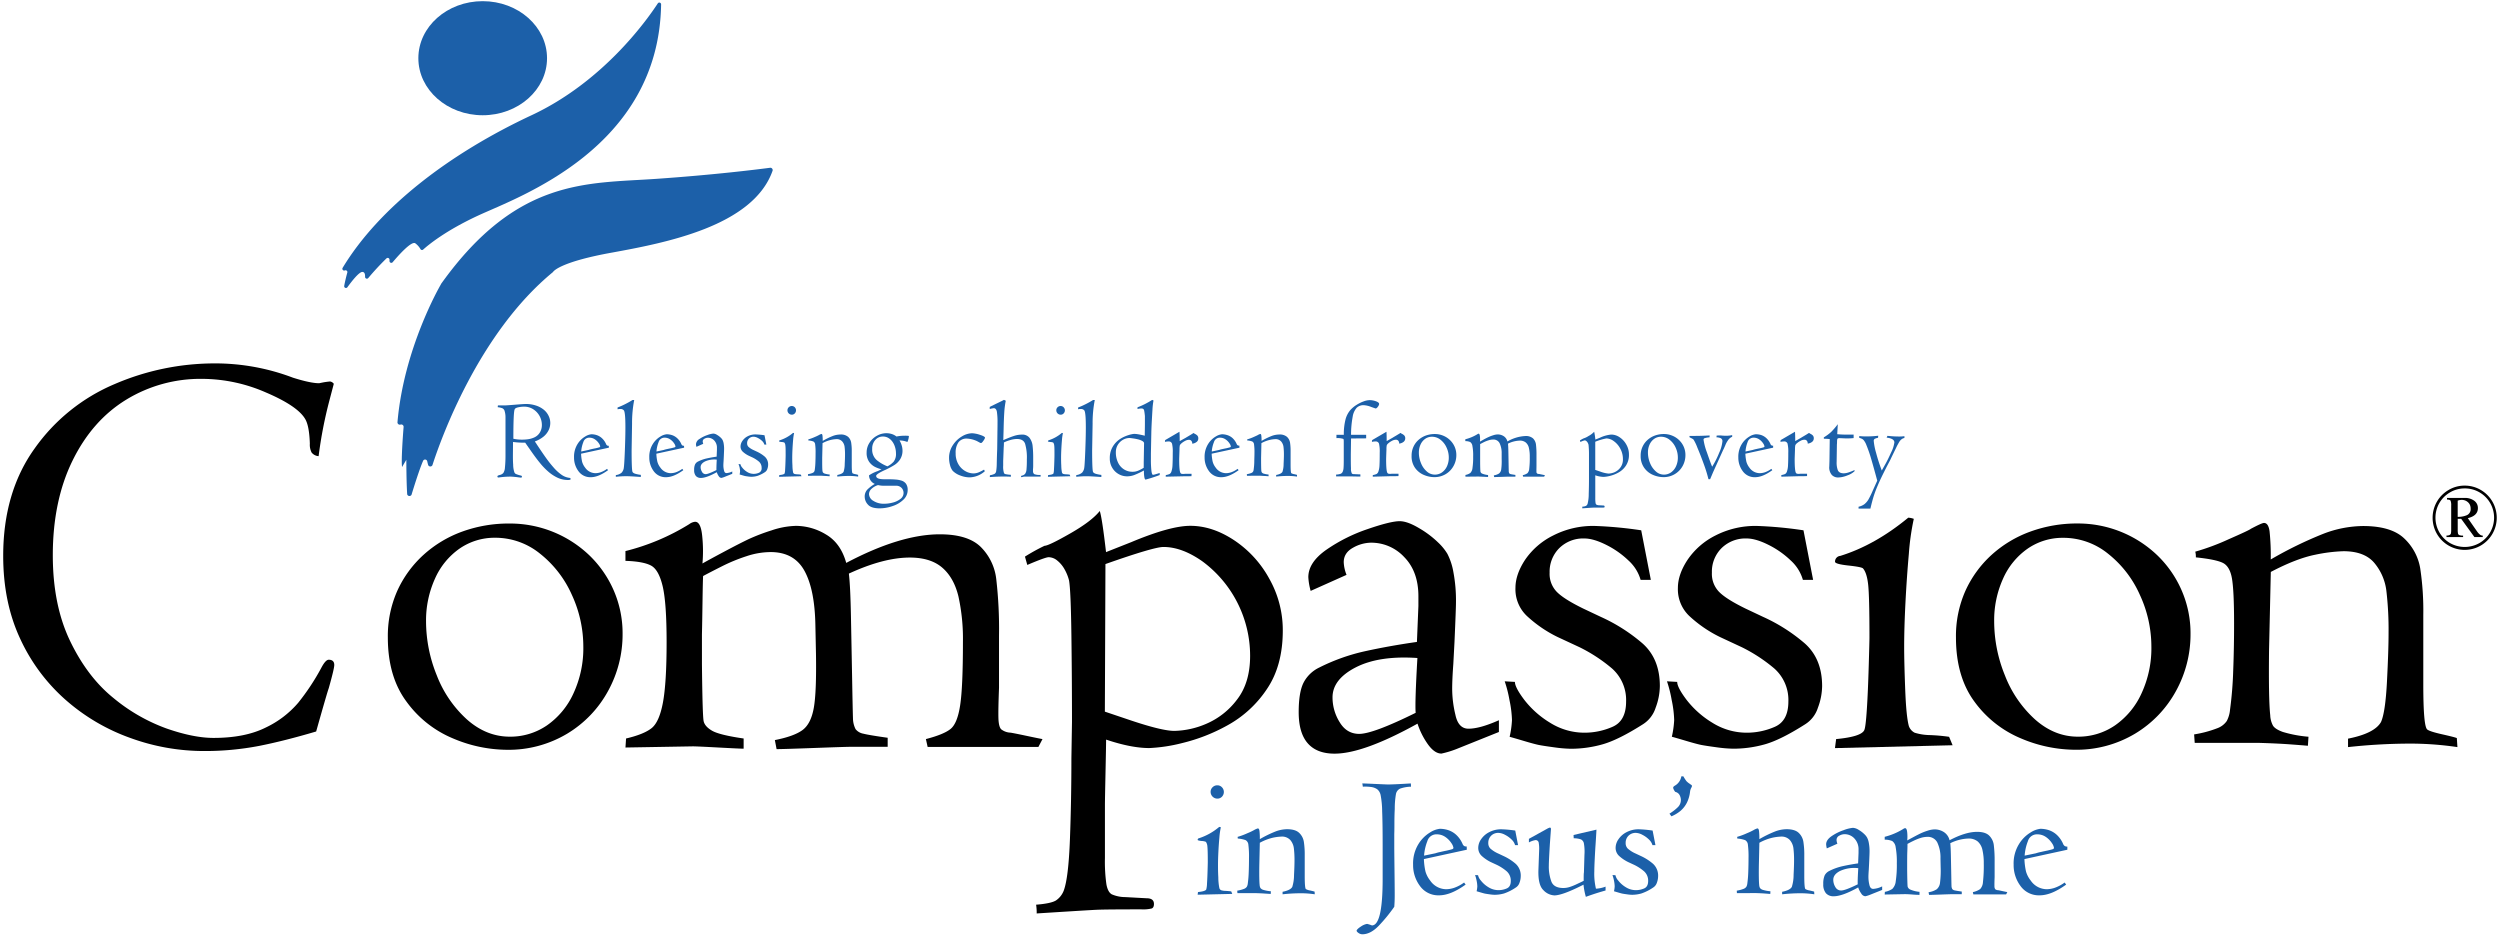
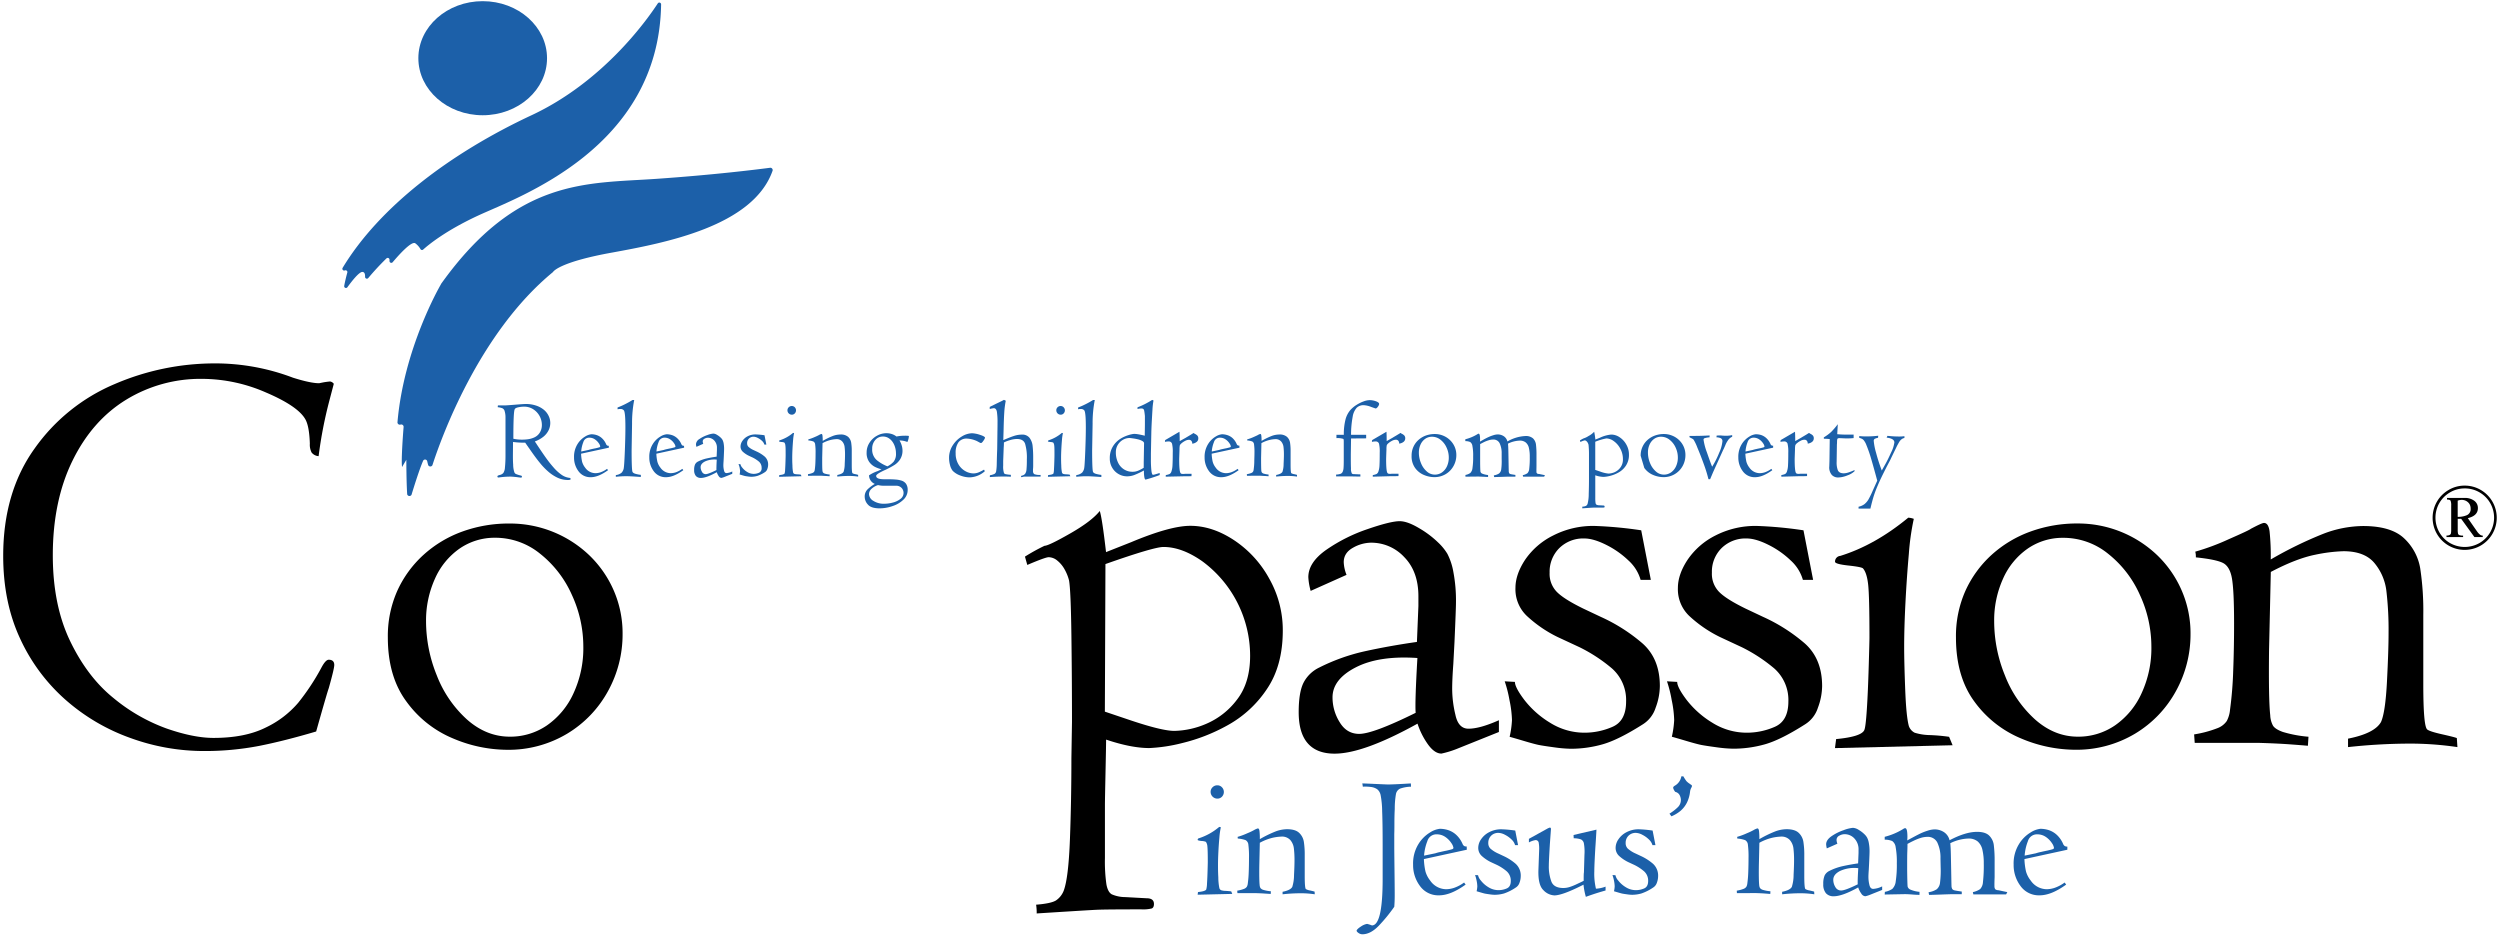
<svg xmlns="http://www.w3.org/2000/svg" id="Layer_3" data-name="Layer 3" width="1069" height="400" viewBox="0 0 1069 400">
  <title>Compassion Australia logo</title>
  <path d="M227.3,193.19l-2.73-3.9a35.5,35.5,0,0,1-5.2-.31l-.05,5.71c0,1.2,0,2.54.11,4a10.61,10.61,0,0,0,.48,3.16,1.36,1.36,0,0,0,.66.81,13,13,0,0,0,2.07.67c.35.08.53.2.53.38,0,.34-.11.52-.34.52s-.91-.08-2-.24c-1.36-.13-2.19-.19-2.5-.19a35.58,35.58,0,0,0-4.75.33,2.28,2.28,0,0,0-.4.05c-.32,0-.48-.14-.48-.43a.4.4,0,0,1,.18-.35,3.22,3.22,0,0,1,.8-.29,2.91,2.91,0,0,0,1.54-.86,4.77,4.77,0,0,0,.69-2.29,53.17,53.17,0,0,0,.24-5.45V184c0-2.56,0-4.45,0-5.65a9.22,9.22,0,0,0-.39-2.65,1.82,1.82,0,0,0-.95-1.13,7.55,7.55,0,0,0-2-.45l.1-.78c.84,0,1.9,0,3.2,0,.38,0,1.77-.1,4.15-.29s3.89-.3,4.52-.3a13.66,13.66,0,0,1,4.49.69,10.26,10.26,0,0,1,3.34,1.83,7.61,7.61,0,0,1,2,2.6,6.93,6.93,0,0,1,.69,3,7.13,7.13,0,0,1-.71,3.09,8.22,8.22,0,0,1-2.16,2.72,12.55,12.55,0,0,1-3.73,2.08l1.07,1.62c1.49,2.25,2.73,4.06,3.72,5.45a48.36,48.36,0,0,0,3.17,4A18.66,18.66,0,0,0,240.1,203a7.44,7.44,0,0,0,3.45,1.34c.3.05.45.2.45.47a.33.33,0,0,1-.21.32,3,3,0,0,1-1,.11,10.37,10.37,0,0,1-4.45-1,17.08,17.08,0,0,1-4.06-2.72,28.75,28.75,0,0,1-3.42-3.59Q229.34,196.09,227.3,193.19Zm-7.79-5.58a17,17,0,0,0,3.85.38,18.82,18.82,0,0,0,2.41-.17,9.9,9.9,0,0,0,2.61-.74,5.35,5.35,0,0,0,2.32-1.92,6.07,6.07,0,0,0,1-3.62,7.83,7.83,0,0,0-.84-3.38,8,8,0,0,0-2.6-3,7.11,7.11,0,0,0-4.28-1.27,11.86,11.86,0,0,0-2.36.27c-.88.19-1.39.47-1.54.87Q219.51,176.15,219.51,187.61Z" fill="#1c60a9" />
  <path d="M260.35,191.43,248.47,194a18.42,18.42,0,0,0,.44,3.45,7.22,7.22,0,0,0,1.28,2.49,5.41,5.41,0,0,0,4.41,2.39,7.12,7.12,0,0,0,2.28-.4,10.43,10.43,0,0,0,2.69-1.45l.43.57q-4.14,3-7.34,3a6.2,6.2,0,0,1-5.3-2.56,9.64,9.64,0,0,1-1.9-5.9,10.19,10.19,0,0,1,1.45-5.64,9.62,9.62,0,0,1,3.25-3.26,6.31,6.31,0,0,1,2.73-1,7.66,7.66,0,0,1,2.22.35,6.1,6.1,0,0,1,2.26,1.32,7.35,7.35,0,0,1,1.84,2.66,1.32,1.32,0,0,0,.41.47,1.36,1.36,0,0,0,.69.12Zm-11.83,1.64,3.11-.67a12.2,12.2,0,0,1,1.44-.38c.83-.19,1.39-.3,1.68-.35.82-.19,1.34-.33,1.56-.41s.34-.2.34-.38a3.11,3.11,0,0,0-.57-1.29,6,6,0,0,0-1.63-1.67,4.13,4.13,0,0,0-2.48-.77,2.6,2.6,0,0,0-2.53,1.88A13.62,13.62,0,0,0,248.52,193.07Z" fill="#1c60a9" />
  <path d="M263.33,203.88v-.74a4.49,4.49,0,0,0,2.52-1.07,3.88,3.88,0,0,0,.92-2.32q.12-.81.27-3.72t.26-6.65q.12-3.75.12-6.75,0-6.25-.65-7.14a1.84,1.84,0,0,0-1.63-.59,2.83,2.83,0,0,0-.45,0l-.31.05-.31.05v-.75a37.21,37.21,0,0,0,6.41-3.22h.71a51.5,51.5,0,0,0-.92,10.16l-.19,11.42q0,8,.35,9.09c.15.41.62.72,1.43.94a14.11,14.11,0,0,0,2.16.41v.9q-4.65-.33-6.27-.33A41.75,41.75,0,0,0,263.33,203.88Z" fill="#1c60a9" />
  <path d="M292.53,191.43,280.66,194a17.61,17.61,0,0,0,.44,3.45,7,7,0,0,0,1.27,2.49,5.43,5.43,0,0,0,4.42,2.39,7.21,7.21,0,0,0,2.28-.4,10.55,10.55,0,0,0,2.68-1.45l.43.57c-2.76,2-5.2,3-7.34,3a6.22,6.22,0,0,1-5.3-2.56,9.64,9.64,0,0,1-1.9-5.9,10.19,10.19,0,0,1,1.45-5.64,9.62,9.62,0,0,1,3.25-3.26,6.35,6.35,0,0,1,2.73-1,7.77,7.77,0,0,1,2.23.35,6.06,6.06,0,0,1,2.25,1.32,7.35,7.35,0,0,1,1.84,2.66,1.42,1.42,0,0,0,.41.47,1.36,1.36,0,0,0,.69.12Zm-11.83,1.64,3.12-.67a11.17,11.17,0,0,1,1.43-.38c.83-.19,1.39-.3,1.68-.35.82-.19,1.34-.33,1.57-.41s.33-.2.33-.38a3.11,3.11,0,0,0-.57-1.29,5.84,5.84,0,0,0-1.63-1.67,4.11,4.11,0,0,0-2.48-.77,2.6,2.6,0,0,0-2.53,1.88A13.62,13.62,0,0,0,280.7,193.07Z" fill="#1c60a9" />
  <path d="M300.71,189.77l-2.92,1.3a5.5,5.5,0,0,1-.19-1.11,2.85,2.85,0,0,1,1.49-2.25,13.45,13.45,0,0,1,3.35-1.67,9.54,9.54,0,0,1,2.6-.64,3.27,3.27,0,0,1,1.59.57,8,8,0,0,1,1.52,1.14,4.25,4.25,0,0,1,.77.94,5,5,0,0,1,.49,1.46,12.63,12.63,0,0,1,.21,2.54q0,.45-.12,3.18l-.09,1.78c-.06.86-.1,1.54-.1,2.05a9,9,0,0,0,.27,2.09c.15.76.51,1.14,1.06,1.14a6.54,6.54,0,0,0,2.48-.69v1l-3.5,1.4a7.9,7.9,0,0,1-1.18.36,1.45,1.45,0,0,1-1.09-.72,6.36,6.36,0,0,1-.86-1.73q-4.39,2.44-6.75,2.45a2.73,2.73,0,0,1-2.18-.84,3.73,3.73,0,0,1-.74-2.53,5.62,5.62,0,0,1,.39-2.4,2.78,2.78,0,0,1,1.27-1.24,15.88,15.88,0,0,1,3.78-1.34c1.33-.29,2.72-.54,4.18-.75l.12-2.92v-.78a4.4,4.4,0,0,0-1.15-3.2,3.69,3.69,0,0,0-2.7-1.18,3,3,0,0,0-1.48.42,1.3,1.3,0,0,0-.75,1.18A3.36,3.36,0,0,0,300.71,189.77ZM306.34,201c0-.52,0-2,.15-4.46a9.56,9.56,0,0,0-5,.76c-1.26.65-1.9,1.46-1.9,2.45a3.84,3.84,0,0,0,.58,2,1.78,1.78,0,0,0,1.6,1Q302.89,202.71,306.34,201Z" fill="#1c60a9" />
  <path d="M315.78,198.44l.84.05a3.07,3.07,0,0,0,.77,1.47,7.55,7.55,0,0,0,2.08,1.84,5.23,5.23,0,0,0,2.85.82,5.6,5.6,0,0,0,2.23-.48,2,2,0,0,0,1.12-2.06,3.45,3.45,0,0,0-1.15-2.69,13.23,13.23,0,0,0-2.64-1.73l-1.79-.83a10.45,10.45,0,0,1-2.5-1.71,3,3,0,0,1-.93-2.28,4.19,4.19,0,0,1,.79-2.3,5.9,5.9,0,0,1,2.27-2,7.16,7.16,0,0,1,3.37-.78,34.49,34.49,0,0,1,3.81.35l.79,4h-.84a3.43,3.43,0,0,0-1-1.58,7.3,7.3,0,0,0-1.82-1.27,4.06,4.06,0,0,0-1.77-.52,2.78,2.78,0,0,0-2,.78,2.71,2.71,0,0,0-.79,2,2.05,2.05,0,0,0,.58,1.55,8,8,0,0,0,2.17,1.38l1.45.68a14.63,14.63,0,0,1,3.38,2.16,4.45,4.45,0,0,1,1.4,3.47,5.16,5.16,0,0,1-.34,1.77,2.45,2.45,0,0,1-1,1.34,13.55,13.55,0,0,1-3.26,1.63,9.7,9.7,0,0,1-2.62.37,10.73,10.73,0,0,1-1.35-.12c-.59-.08-1-.14-1.24-.19s-.65-.16-1.24-.34l-1.14-.33a8.66,8.66,0,0,0,.19-1.35,9.43,9.43,0,0,0-.2-1.63A10,10,0,0,0,315.78,198.44Z" fill="#1c60a9" />
  <path d="M333.13,203.88l.1-.74c1.34-.12,2.11-.36,2.28-.71a6.84,6.84,0,0,0,.21-1.7c.07-1,.12-2.17.16-3.54s.06-2.14.06-2.31c0-2.25,0-3.69-.11-4.33a2.4,2.4,0,0,0-.42-1.3,3.11,3.11,0,0,0-1.18-.24c-.73-.08-1.1-.18-1.1-.31a.48.48,0,0,1,.43-.48,16.28,16.28,0,0,0,5.54-3.11,1.37,1.37,0,0,1,.45.1,20,20,0,0,0-.41,2.85c-.11,1.25-.2,2.56-.27,3.94s-.11,2.6-.11,3.66c0,.79,0,1.93.09,3.41a15.76,15.76,0,0,0,.29,3,1,1,0,0,0,.48.55,4.58,4.58,0,0,0,1.14.19,15.48,15.48,0,0,1,1.66.14l.29.69Zm3.59-28.41a1.73,1.73,0,0,1,.55-1.33,1.81,1.81,0,0,1,1.3-.53,1.74,1.74,0,0,1,1.29.55,1.91,1.91,0,0,1,0,2.61,1.68,1.68,0,0,1-1.3.55,1.88,1.88,0,0,1-1.85-1.85Z" fill="#1c60a9" />
  <path d="M345.49,203.45l0-.69a8.81,8.81,0,0,0,1.87-.5,1.61,1.61,0,0,0,.79-.59,2.61,2.61,0,0,0,.26-.9,30.64,30.64,0,0,0,.26-3.2c.05-1.27.07-2.55.07-3.84a24.42,24.42,0,0,0-.18-3.69,1.57,1.57,0,0,0-.76-1.26,7.67,7.67,0,0,0-2.17-.44,1.67,1.67,0,0,0,0-.46,17.94,17.94,0,0,0,2.73-1,18.31,18.31,0,0,0,1.8-.84,4.51,4.51,0,0,1,1.08-.48c.23,0,.39.23.45.69a19.38,19.38,0,0,1,.1,2.28,31.36,31.36,0,0,1,4.29-2.1,9.15,9.15,0,0,1,3.22-.63,4.72,4.72,0,0,1,3.36,1,4.36,4.36,0,0,1,1.3,2.44,22.64,22.64,0,0,1,.25,3.79v5.66c0,2.23.1,3.45.31,3.65a3.22,3.22,0,0,0,1.21.41,11.37,11.37,0,0,1,1.21.31l0,.73a26.55,26.55,0,0,0-4.13-.28,47.68,47.68,0,0,0-4.78.28v-.69c1.44-.28,2.34-.73,2.68-1.35a11,11,0,0,0,.49-3.31c.09-1.69.13-3,.13-3.93a26.81,26.81,0,0,0-.18-3.44,4.25,4.25,0,0,0-1-2.29,3.12,3.12,0,0,0-2.51-1,12.58,12.58,0,0,0-2.3.31,14.06,14.06,0,0,0-3.62,1.4l-.15,6.32c0,2.69,0,4.47.1,5.34a2,2,0,0,0,.22.86,1.57,1.57,0,0,0,.8.51,10.1,10.1,0,0,0,2.09.39l-.05.74-1.5-.12c-.65,0-1.48-.09-2.5-.12Z" fill="#1c60a9" />
  <path d="M376.93,200.67a13.59,13.59,0,0,1-2.74-1,6.89,6.89,0,0,1-2.51-2.15,6.52,6.52,0,0,1-1.11-4,7.57,7.57,0,0,1,1.22-4.19,8.68,8.68,0,0,1,3.18-3,8.22,8.22,0,0,1,4-1.09,7.83,7.83,0,0,1,2.36.35,6.42,6.42,0,0,1,2,1.06,18.21,18.21,0,0,1,3.61-.34,9.14,9.14,0,0,1,1.71.1A7.31,7.31,0,0,1,388,189a8.91,8.91,0,0,0-3.4-.66,6.55,6.55,0,0,1,.62,1.15,9.83,9.83,0,0,1,.5,1.56,7.59,7.59,0,0,1,.19,1.61,6.75,6.75,0,0,1-1,3.71,7.87,7.87,0,0,1-2.41,2.43,37,37,0,0,1-3.67,2c-2.79,1.23-4.18,2.13-4.18,2.68,0,1,1.16,1.45,3.49,1.45,1.93,0,3.44,0,4.51.1a11.28,11.28,0,0,1,2.86.49,3.73,3.73,0,0,1,1.92,1.37,4.51,4.51,0,0,1,.69,2.67,5.56,5.56,0,0,1-1.8,4.08,11.88,11.88,0,0,1-4.58,2.73,17.12,17.12,0,0,1-5.59,1q-3.61,0-5-1.58a5,5,0,0,1-1.4-3.34,4.3,4.3,0,0,1,1.22-3.2,16,16,0,0,1,3.1-2.33,4,4,0,0,1-2.47-3.66,15.43,15.43,0,0,1,3.73-1.83Zm-1.49,6.75a7.16,7.16,0,0,0-2.67,1.5,3.17,3.17,0,0,0-1.18,2.41,3.5,3.5,0,0,0,1.83,2.82,8.22,8.22,0,0,0,4.72,1.25,14.4,14.4,0,0,0,3.57-.49,8.72,8.72,0,0,0,3.29-1.55,3.15,3.15,0,0,0,.63-4.61,3.12,3.12,0,0,0-2.28-1.05c-.23,0-1,0-2.42,0l-2.48,0A11.14,11.14,0,0,1,375.44,207.42Zm4-8a9.4,9.4,0,0,0,2.68-2,5.37,5.37,0,0,0,1-3.57,9,9,0,0,0-.41-2.69,7.74,7.74,0,0,0-1.11-2.29,5.71,5.71,0,0,0-1.75-1.61,4.52,4.52,0,0,0-2.31-.6,4.2,4.2,0,0,0-3.27,1.48,5.47,5.47,0,0,0-1.32,3.77,5.93,5.93,0,0,0,1.93,4.82A16.72,16.72,0,0,0,379.47,199.41Z" fill="#1c60a9" />
  <path d="M420.78,200.81l.33.69a10.12,10.12,0,0,1-6.51,2.62,11,11,0,0,1-4-.8,8.59,8.59,0,0,1-3.22-2,6.4,6.4,0,0,1-1.15-2.46,11.89,11.89,0,0,1-.41-3.06,9.68,9.68,0,0,1,1.59-5.4,11.74,11.74,0,0,1,3.9-3.79,8.71,8.71,0,0,1,4.34-1.35,12.12,12.12,0,0,1,3.37.67c1.44.46,2.17.88,2.17,1.27a4.05,4.05,0,0,1-.67,1.24c-.44.67-.8,1-1.07,1a1.31,1.31,0,0,1-.53-.19l-1.18-.64a11.65,11.65,0,0,0-4.28-1.07,4.27,4.27,0,0,0-3.61,1.57,7.65,7.65,0,0,0-1.21,4.7,8.84,8.84,0,0,0,1.26,4.85,7.88,7.88,0,0,0,3,2.87,7.24,7.24,0,0,0,3.24.9,6,6,0,0,0,2.3-.43A18,18,0,0,0,420.78,200.81Z" fill="#1c60a9" />
  <path d="M423.21,174.9V174q.53-.25.69-.36l4.61-2.24.78-.43.78.38a36.69,36.69,0,0,0-.64,4.93c-.12,1.86-.22,4.23-.28,7.09l-.14,4.83c1.86-.81,3.38-1.41,4.54-1.79a10.88,10.88,0,0,1,3.37-.57,3.89,3.89,0,0,1,3.32,1.39,7,7,0,0,1,1.3,3.4,46.13,46.13,0,0,1,.25,5.29c0,.42,0,.82,0,1.18s0,.88,0,1.54,0,1.26-.06,1.8,0,.86,0,.94a1.52,1.52,0,0,0,.5,1.35,6.24,6.24,0,0,0,2.73.34l0,.73h-1.54l-2.93,0-2.64,0c-.05,0-.39.08-1,.24q-.24,0-.24-.33c0-.16.13-.27.38-.34a2.29,2.29,0,0,0,1.34-.76,3.7,3.7,0,0,0,.6-1.85,42.61,42.61,0,0,0,.15-4.3,21.07,21.07,0,0,0-.76-6.75c-.51-1.34-1.66-2-3.47-2a10.55,10.55,0,0,0-3.09.53,15.35,15.35,0,0,0-2.49.95c0,.44,0,1.19-.09,2.23l-.22,5.73c0,.36,0,.69,0,1s0,.64,0,1a8.87,8.87,0,0,0,.31,3,.82.82,0,0,0,.57.56,14.5,14.5,0,0,0,2.4.32v.83c-.52-.06-1.63-.09-3.32-.09s-3.65.08-5.68.23l.05-.78a7.21,7.21,0,0,0,2-.61,1.6,1.6,0,0,0,.67-1.12,21,21,0,0,0,.25-3.11q.08-3.73.19-6.39l.09-6.65c0-.68.05-2.19.05-4.53a30,30,0,0,0-.27-4.74c-.18-1-.63-1.53-1.34-1.53A11.72,11.72,0,0,0,423.21,174.9Z" fill="#1c60a9" />
  <path d="M448.09,203.88l.09-.74c1.35-.12,2.11-.36,2.29-.71a7.43,7.43,0,0,0,.21-1.7q.09-1.48.15-3.54t.06-2.31c0-2.25,0-3.69-.1-4.33a2.48,2.48,0,0,0-.42-1.3,3.13,3.13,0,0,0-1.19-.24c-.73-.08-1.09-.18-1.09-.31s.14-.41.43-.48a16.24,16.24,0,0,0,5.53-3.11,1.37,1.37,0,0,1,.45.1,20.31,20.31,0,0,0-.4,2.85c-.11,1.25-.2,2.56-.27,3.94s-.11,2.6-.11,3.66c0,.79,0,1.93.08,3.41a16.38,16.38,0,0,0,.3,3,1,1,0,0,0,.47.55,4.69,4.69,0,0,0,1.15.19,15.7,15.7,0,0,1,1.66.14l.28.69Zm3.59-28.41a1.76,1.76,0,0,1,.54-1.33,1.84,1.84,0,0,1,1.31-.53,1.72,1.72,0,0,1,1.28.55,1.82,1.82,0,0,1,.53,1.31,1.85,1.85,0,0,1-.52,1.3,1.67,1.67,0,0,1-1.29.55,1.86,1.86,0,0,1-1.85-1.85Z" fill="#1c60a9" />
  <path d="M460.21,203.88v-.74a4.49,4.49,0,0,0,2.52-1.07,4,4,0,0,0,.93-2.32c.08-.54.16-1.78.26-3.72s.18-4.15.26-6.65.12-4.75.12-6.75q0-6.25-.65-7.14a1.83,1.83,0,0,0-1.62-.59,2.9,2.9,0,0,0-.46,0l-.31.05L461,175v-.75a37.21,37.21,0,0,0,6.41-3.22h.72a51.28,51.28,0,0,0-.93,10.16L467,192.63q0,8,.36,9.09c.14.41.61.72,1.42.94a14.11,14.11,0,0,0,2.16.41v.9q-4.65-.33-6.27-.33A41.9,41.9,0,0,0,460.21,203.88Z" fill="#1c60a9" />
  <path d="M489.56,181.18v-3.32q-.17-1.59-.3-2.19a1.28,1.28,0,0,0-.4-.81,1.51,1.51,0,0,0-.87-.2,6.67,6.67,0,0,0-1.59.24l0-.73a33.27,33.27,0,0,0,6.27-3.17l.57.24a30.49,30.49,0,0,0-.45,4q-.18,2.82-.38,6.77l-.09,2.35-.19,9.57v2.31a42.4,42.4,0,0,0,.22,5.09c.15,1.13.37,1.7.66,1.7a5.35,5.35,0,0,0,1.1-.24q.84-.24,1.77-.54v.87a59,59,0,0,1-6,1.95c-.24,0-.42-.32-.55-1a15.81,15.81,0,0,1-.19-2.89,36.18,36.18,0,0,1-4.09,1.93,9,9,0,0,1-3.2.57,7.19,7.19,0,0,1-3.45-.92,7.35,7.35,0,0,1-2.76-2.67,7.5,7.5,0,0,1-1.09-4.06,9.38,9.38,0,0,1,1.42-5.29,10.09,10.09,0,0,1,3.25-3.2,14.92,14.92,0,0,1,3.52-1.55,10.85,10.85,0,0,1,2.17-.46,11.52,11.52,0,0,1,1.88.19c.76.13,1.66.32,2.71.59C489.51,184.57,489.56,182.85,489.56,181.18Zm-.5,16.47.14-8.12c0-.36-.27-.69-.82-1a7.54,7.54,0,0,0-1.8-.67,21.84,21.84,0,0,0-2.18-.41c-.79-.11-1.25-.16-1.37-.16a5.64,5.64,0,0,0-2.89.79,6.1,6.1,0,0,0-2.19,2.18,5.93,5.93,0,0,0-.81,3.06,9.87,9.87,0,0,0,.95,4.51,6.88,6.88,0,0,0,2.57,2.9,6.69,6.69,0,0,0,3.58,1,6.13,6.13,0,0,0,2.5-.49,16.79,16.79,0,0,0,2.32-1.22,7.54,7.54,0,0,1,0-.93C489.06,198.6,489.06,198.11,489.06,197.65Z" fill="#1c60a9" />
  <path d="M498.45,203.83l.05-.69a6.91,6.91,0,0,0,1.64-.47,2,2,0,0,0,.78-1.12,9.47,9.47,0,0,0,.44-2.63c.07-1.17.11-3,.11-5.38a14.71,14.71,0,0,0-.31-3.82,1.43,1.43,0,0,0-1.54-.95,6,6,0,0,0-1.5.19l.09-.77,6.13-3.58c.07,1,.1,2.33.1,4L507,187.2l.33-.21c.18-.1.38-.21.6-.35l1.14-.68,1.28-.8.19.09a1.27,1.27,0,0,0,.33.24,3.65,3.65,0,0,1,1.12.76,1.75,1.75,0,0,1,.4,1.24,1.84,1.84,0,0,1-.76,1.52,3.55,3.55,0,0,1-1.83.71,1.74,1.74,0,0,0-.38-1.23,1.34,1.34,0,0,0-1.07-.43,3.77,3.77,0,0,0-1.68.51,7.18,7.18,0,0,0-1.47,1,2.38,2.38,0,0,0-.71.87,8.71,8.71,0,0,0-.13,1.7c-.09,2.67-.14,4.09-.14,4.25,0,3.09.16,5,.48,5.72a.92.92,0,0,0,.47.47,3.7,3.7,0,0,0,.9.08l.62-.05,2.83,0-.05,1-1.5.05c-.91,0-1.53,0-1.85,0Z" fill="#1c60a9" />
  <path d="M530,191.43,518.11,194a17.61,17.61,0,0,0,.44,3.45,7,7,0,0,0,1.27,2.49,5.43,5.43,0,0,0,4.42,2.39,7.21,7.21,0,0,0,2.28-.4,10.55,10.55,0,0,0,2.68-1.45l.43.57c-2.76,2-5.2,3-7.34,3a6.22,6.22,0,0,1-5.3-2.56,9.64,9.64,0,0,1-1.9-5.9,10.19,10.19,0,0,1,1.45-5.64,9.62,9.62,0,0,1,3.25-3.26,6.35,6.35,0,0,1,2.73-1,7.77,7.77,0,0,1,2.23.35A6.06,6.06,0,0,1,527,187.3a7.35,7.35,0,0,1,1.84,2.66,1.42,1.42,0,0,0,.41.47,1.36,1.36,0,0,0,.69.12Zm-11.83,1.64,3.12-.67a11.17,11.17,0,0,1,1.43-.38c.83-.19,1.39-.3,1.68-.35.82-.19,1.34-.33,1.57-.41s.33-.2.33-.38a3.11,3.11,0,0,0-.57-1.29,5.84,5.84,0,0,0-1.63-1.67,4.11,4.11,0,0,0-2.48-.77,2.6,2.6,0,0,0-2.53,1.88A13.62,13.62,0,0,0,518.15,193.07Z" fill="#1c60a9" />
  <path d="M533.2,203.45l-.05-.69a8.93,8.93,0,0,0,1.88-.5,1.58,1.58,0,0,0,.78-.59,2.24,2.24,0,0,0,.26-.9,28.13,28.13,0,0,0,.26-3.2c0-1.27.08-2.55.08-3.84a24.42,24.42,0,0,0-.18-3.69,1.57,1.57,0,0,0-.76-1.26,7.76,7.76,0,0,0-2.18-.44,1.76,1.76,0,0,0,0-.46,18.76,18.76,0,0,0,2.73-1q1.69-.75,1.8-.84a4.35,4.35,0,0,1,1.07-.48q.36,0,.45.69a17.37,17.37,0,0,1,.1,2.28,32.53,32.53,0,0,1,4.29-2.1,9.2,9.2,0,0,1,3.23-.63,4.68,4.68,0,0,1,3.35,1,4.38,4.38,0,0,1,1.31,2.44,24,24,0,0,1,.24,3.79v5.66c0,2.23.11,3.45.31,3.65a3.3,3.3,0,0,0,1.21.41c.7.16,1.1.26,1.22.31l0,.73a26.37,26.37,0,0,0-4.13-.28,47.85,47.85,0,0,0-4.78.28v-.69c1.45-.28,2.34-.73,2.69-1.35a11,11,0,0,0,.49-3.31c.08-1.69.13-3,.13-3.93a26.81,26.81,0,0,0-.18-3.44,4.4,4.4,0,0,0-1-2.29,3.14,3.14,0,0,0-2.52-1,12.49,12.49,0,0,0-2.29.31,14.11,14.11,0,0,0-3.63,1.4l-.14,6.32q0,4,.09,5.34a1.93,1.93,0,0,0,.23.86,1.53,1.53,0,0,0,.79.51,10.1,10.1,0,0,0,2.09.39l0,.74-1.5-.12c-.65,0-1.49-.09-2.5-.12Z" fill="#1c60a9" />
  <path d="M571.46,187.34v-1.42l3.16,0a25.62,25.62,0,0,1,.72-6.56,10.22,10.22,0,0,1,2-3.94,12,12,0,0,1,2.61-2.22,15.67,15.67,0,0,1,3.12-1.56,8,8,0,0,1,2.56-.54,7.87,7.87,0,0,1,2.73.49c.91.33,1.36.72,1.36,1.17a2.45,2.45,0,0,1-.53,1.14c-.34.51-.68.76-1,.76l-1.9-.66a9.89,9.89,0,0,0-3.16-.74,4.18,4.18,0,0,0-3,1.09,7.51,7.51,0,0,0-1.73,3.87,41.94,41.94,0,0,0-.69,7.7h6.46v1.52l-6.46.05-.1,6.77c0,2.72,0,4.73.07,6a4.36,4.36,0,0,0,.41,2.26,1.39,1.39,0,0,0,.71.21c.33,0,1.3.07,2.9.12v.93c-.94,0-2.52-.06-4.77-.07l-5.61,0v-.78a6.73,6.73,0,0,0,1.89-.32,1.72,1.72,0,0,0,.92-.88,5.07,5.07,0,0,0,.38-1.81c.06-.78.08-1.89.08-3.31l0-7.94c0-.57-.06-.89-.19-1A8.2,8.2,0,0,0,571.46,187.34Z" fill="#1c60a9" />
  <path d="M587,203.83l0-.69a6.76,6.76,0,0,0,1.64-.47,2,2,0,0,0,.79-1.12,9.47,9.47,0,0,0,.44-2.63c.07-1.17.1-3,.1-5.38a14.71,14.71,0,0,0-.31-3.82,1.42,1.42,0,0,0-1.54-.95,6,6,0,0,0-1.5.19l.1-.77,6.13-3.58c.06,1,.09,2.33.09,4l2.55-1.45.33-.21.59-.35,1.14-.68c.54-.33,1-.59,1.28-.8l.19.09a1.16,1.16,0,0,0,.34.24,3.72,3.72,0,0,1,1.11.76,1.75,1.75,0,0,1,.41,1.24,1.87,1.87,0,0,1-.76,1.52,3.62,3.62,0,0,1-1.83.71,1.79,1.79,0,0,0-.38-1.23,1.35,1.35,0,0,0-1.07-.43,3.77,3.77,0,0,0-1.69.51,7.18,7.18,0,0,0-1.47,1,2.23,2.23,0,0,0-.7.87,7.94,7.94,0,0,0-.13,1.7c-.1,2.67-.14,4.09-.14,4.25,0,3.09.15,5,.47,5.72a.9.9,0,0,0,.48.47,3.58,3.58,0,0,0,.9.08l.62-.05,2.82,0,0,1-1.5.05c-.92,0-1.54,0-1.85,0Z" fill="#1c60a9" />
  <path d="M603.6,194.88a9,9,0,0,1,.77-3.79,8.78,8.78,0,0,1,2.13-2.94,9.65,9.65,0,0,1,3.15-1.9,11.25,11.25,0,0,1,3.88-.66,9.24,9.24,0,0,1,3.55.69,9.14,9.14,0,0,1,2.93,1.9,8.91,8.91,0,0,1,2,2.86,8.77,8.77,0,0,1,.72,3.55,9.46,9.46,0,0,1-1.18,4.63,9.16,9.16,0,0,1-3.32,3.48,9.3,9.3,0,0,1-5,1.32,11.33,11.33,0,0,1-4.36-.93,8.8,8.8,0,0,1-3.78-3A8.52,8.52,0,0,1,603.6,194.88Zm3.11-1.31a11.58,11.58,0,0,0,.88,4.39,9.2,9.2,0,0,0,2.46,3.59,5.14,5.14,0,0,0,3.48,1.4,5.26,5.26,0,0,0,3-.91,6.37,6.37,0,0,0,2.17-2.6,8.89,8.89,0,0,0,.8-3.83,10,10,0,0,0-.94-4.21,8.67,8.67,0,0,0-2.58-3.35,5.77,5.77,0,0,0-3.65-1.3,5,5,0,0,0-2.9.88,6,6,0,0,0-2,2.45A8.25,8.25,0,0,0,606.71,193.57Z" fill="#1c60a9" />
  <path d="M626.62,203.83l0-.74a5.38,5.38,0,0,0,2.07-.83,3.43,3.43,0,0,0,.94-2.11,30.6,30.6,0,0,0,.29-4.91,21.84,21.84,0,0,0-.32-4.55,2.42,2.42,0,0,0-.95-1.68,5.1,5.1,0,0,0-2.08-.38v-.8a18.51,18.51,0,0,0,5.21-2.19.93.93,0,0,1,.47-.2c.32,0,.51.42.58,1.24a12.1,12.1,0,0,1,0,2.16q.5-.28,1.77-1c.84-.45,1.51-.79,2-1a14.68,14.68,0,0,1,1.87-.71,6.46,6.46,0,0,1,2-.37,4.78,4.78,0,0,1,2.44.7,3.69,3.69,0,0,1,1.65,2.31,16.87,16.87,0,0,1,7.61-2.32,4.65,4.65,0,0,1,3.34,1,4.43,4.43,0,0,1,1.27,2.62,35.86,35.86,0,0,1,.22,4.62V199c0,1.22-.06,2.06,0,2.51a.91.91,0,0,0,1,1.15c.13,0,.57.1,1.32.26s1.18.25,1.29.26l-.33.64h-9l-.15-.64a5.49,5.49,0,0,0,2-.83,3.09,3.09,0,0,0,.77-1.92,39.38,39.38,0,0,0,.23-5.16,15.7,15.7,0,0,0-.37-3.7,4.21,4.21,0,0,0-1.32-2.34,3.87,3.87,0,0,0-2.63-.82,12.12,12.12,0,0,0-5,1.3c.08.67.14,1.81.17,3.44s.06,3.29.09,5,.06,2.83.07,3.34a2,2,0,0,0,.22.89,1,1,0,0,0,.63.36c.31.08,1,.19,2,.34v.73h-3l-3,.1-3.09.09-.14-.73a5.88,5.88,0,0,0,2.25-.82,2.72,2.72,0,0,0,.92-1.81,27.06,27.06,0,0,0,.18-4.4l0-2.31a9.74,9.74,0,0,0-.89-4.45,2.92,2.92,0,0,0-2.77-1.53,6.33,6.33,0,0,0-1.95.33,14,14,0,0,0-2,.79l-1.59.82c0,.27,0,1,0,2.06s0,2,0,2.72v2.42c0,2.84.08,4.38.14,4.63a1.26,1.26,0,0,0,.69.78,8.62,8.62,0,0,0,2.56.62v.84l-2-.1-2.09-.09Z" fill="#1c60a9" />
  <path d="M675.77,189l-.19-.68a15.8,15.8,0,0,1,1.59-.88,7.85,7.85,0,0,0,2.08-1,8.74,8.74,0,0,0,2.42-1.83,27.62,27.62,0,0,1,.51,3.35l2-.81a13.94,13.94,0,0,1,4.83-1.33,6.4,6.4,0,0,1,3.55,1.16,8.79,8.79,0,0,1,2.87,3.14,8.46,8.46,0,0,1,1.11,4.23,8.28,8.28,0,0,1-1.31,4.78,9.06,9.06,0,0,1-3.22,2.95,14.56,14.56,0,0,1-3.68,1.44,13.82,13.82,0,0,1-2.67.4,11.3,11.3,0,0,1-3.52-.69c0,.28,0,1.18,0,2.68s0,2.38,0,2.63v4.32a14.82,14.82,0,0,0,.11,2.15,1.13,1.13,0,0,0,.44.82,2.81,2.81,0,0,0,1.11.23l1.73.09c.4,0,.6.16.6.47s-.06.31-.18.36a2.75,2.75,0,0,1-.84.08q-3,0-3.69,0c-.49,0-2.1.12-4.84.3a4.53,4.53,0,0,0,0-.71,4,4,0,0,0,1.61-.35,1.72,1.72,0,0,0,.65-.82,16.68,16.68,0,0,0,.5-4.19c.07-2.1.11-4.28.11-6.56l0-3c0-2.28,0-4.64,0-7.07a39.53,39.53,0,0,0-.19-4.45,3.39,3.39,0,0,0-.36-.91,2.53,2.53,0,0,0-.6-.72,1.12,1.12,0,0,0-.7-.27A8.34,8.34,0,0,0,675.77,189Zm6.36-.07,0,12,2.18.74a13.44,13.44,0,0,0,3.47.83,7.07,7.07,0,0,0,2.59-.58,6.23,6.23,0,0,0,2.51-2,5.66,5.66,0,0,0,1.08-3.59,9.28,9.28,0,0,0-1.12-4.48,9.18,9.18,0,0,0-2.78-3.22,5.61,5.61,0,0,0-3.16-1.16A24.23,24.23,0,0,0,682.13,188.89Z" fill="#1c60a9" />
-   <path d="M701.55,194.88a8.86,8.86,0,0,1,2.9-6.73,9.59,9.59,0,0,1,3.16-1.9,11.15,11.15,0,0,1,3.87-.66,9.2,9.2,0,0,1,3.55.69,9.07,9.07,0,0,1,2.94,1.9,8.88,8.88,0,0,1,2,2.86,8.77,8.77,0,0,1,.72,3.55,9.56,9.56,0,0,1-1.17,4.63,9.2,9.2,0,0,1-8.28,4.8,11.37,11.37,0,0,1-4.36-.93,8.8,8.8,0,0,1-3.78-3A8.52,8.52,0,0,1,701.55,194.88Zm3.11-1.31a11.77,11.77,0,0,0,.88,4.39,9.42,9.42,0,0,0,2.46,3.59,5.14,5.14,0,0,0,3.48,1.4,5.29,5.29,0,0,0,3-.91,6.42,6.42,0,0,0,2.16-2.6,8.75,8.75,0,0,0,.81-3.83,10.11,10.11,0,0,0-.94-4.21,8.79,8.79,0,0,0-2.59-3.35,5.75,5.75,0,0,0-3.65-1.3,5,5,0,0,0-2.9.88,5.88,5.88,0,0,0-2,2.45A8.11,8.11,0,0,0,704.66,193.57Z" fill="#1c60a9" />
+   <path d="M701.55,194.88a8.86,8.86,0,0,1,2.9-6.73,9.59,9.59,0,0,1,3.16-1.9,11.15,11.15,0,0,1,3.87-.66,9.2,9.2,0,0,1,3.55.69,9.07,9.07,0,0,1,2.94,1.9,8.88,8.88,0,0,1,2,2.86,8.77,8.77,0,0,1,.72,3.55,9.56,9.56,0,0,1-1.17,4.63,9.2,9.2,0,0,1-8.28,4.8,11.37,11.37,0,0,1-4.36-.93,8.8,8.8,0,0,1-3.78-3Zm3.11-1.31a11.77,11.77,0,0,0,.88,4.39,9.42,9.42,0,0,0,2.46,3.59,5.14,5.14,0,0,0,3.48,1.4,5.29,5.29,0,0,0,3-.91,6.42,6.42,0,0,0,2.16-2.6,8.75,8.75,0,0,0,.81-3.83,10.11,10.11,0,0,0-.94-4.21,8.79,8.79,0,0,0-2.59-3.35,5.75,5.75,0,0,0-3.65-1.3,5,5,0,0,0-2.9.88,5.88,5.88,0,0,0-2,2.45A8.11,8.11,0,0,0,704.66,193.57Z" fill="#1c60a9" />
  <path d="M731.25,204.9h-.71a61.47,61.47,0,0,0-2-6.46q-1.35-3.75-2.73-7a19.32,19.32,0,0,0-1.67-3.5,4.72,4.72,0,0,0-.82-.52l-.89-.46v-.57c.52,0,1.36,0,2.52,0,1.74,0,3.77-.07,6.08-.19L731,187a9.14,9.14,0,0,0-2.13.38.62.62,0,0,0-.44.59,25.53,25.53,0,0,0,1.43,5.43c1,2.87,1.71,4.93,2.26,6.16a37,37,0,0,0,3-5.95,15.39,15.39,0,0,0,1.38-4.81,1.41,1.41,0,0,0-.69-1.42,4.6,4.6,0,0,0-1.85-.38l.09-.76,1.66-.05a22,22,0,0,0,2.24.14,12.12,12.12,0,0,0,2.73-.28v.71a4.13,4.13,0,0,0-1.86,1.61,10,10,0,0,0-1.11,2.09c0,.08-.18.39-.4.92a10.46,10.46,0,0,1-.48,1l-4.27,9.43Z" fill="#1c60a9" />
  <path d="M758.2,191.43,746.32,194a18.42,18.42,0,0,0,.44,3.45,7.36,7.36,0,0,0,1.27,2.49,5.43,5.43,0,0,0,4.42,2.39,7.21,7.21,0,0,0,2.28-.4,10.59,10.59,0,0,0,2.69-1.45l.42.57q-4.12,3-7.34,3a6.2,6.2,0,0,1-5.29-2.56,9.64,9.64,0,0,1-1.9-5.9,10.27,10.27,0,0,1,1.44-5.64,9.73,9.73,0,0,1,3.26-3.26,6.26,6.26,0,0,1,2.73-1A7.76,7.76,0,0,1,753,186a6.1,6.1,0,0,1,2.26,1.32,7.35,7.35,0,0,1,1.84,2.66,1,1,0,0,0,1.09.59Zm-11.83,1.64,3.11-.67a12.2,12.2,0,0,1,1.44-.38c.83-.19,1.39-.3,1.67-.35.83-.19,1.35-.33,1.57-.41s.33-.2.33-.38a3.11,3.11,0,0,0-.57-1.29,5.94,5.94,0,0,0-1.62-1.67,4.16,4.16,0,0,0-2.49-.77,2.61,2.61,0,0,0-2.53,1.88A13.93,13.93,0,0,0,746.37,193.07Z" fill="#1c60a9" />
  <path d="M761.7,203.83l0-.69a6.91,6.91,0,0,0,1.64-.47,2,2,0,0,0,.78-1.12,9.47,9.47,0,0,0,.44-2.63c.07-1.17.11-3,.11-5.38a15.19,15.19,0,0,0-.31-3.82,1.43,1.43,0,0,0-1.55-.95,5.91,5.91,0,0,0-1.49.19l.09-.77,6.13-3.58c.06,1,.1,2.33.1,4l2.54-1.45.33-.21.59-.35,1.15-.68,1.28-.8.19.09a1,1,0,0,0,.33.24,3.65,3.65,0,0,1,1.12.76,1.75,1.75,0,0,1,.4,1.24,1.84,1.84,0,0,1-.76,1.52,3.62,3.62,0,0,1-1.83.71,1.79,1.79,0,0,0-.38-1.23,1.34,1.34,0,0,0-1.07-.43,3.73,3.73,0,0,0-1.68.51,7.59,7.59,0,0,0-1.48,1,2.33,2.33,0,0,0-.7.87,8.71,8.71,0,0,0-.13,1.7c-.09,2.67-.14,4.09-.14,4.25,0,3.09.16,5,.47,5.72a.93.93,0,0,0,.48.47,3.58,3.58,0,0,0,.9.08l.62-.05,2.83,0,0,1-1.5.05c-.92,0-1.53,0-1.85,0Z" fill="#1c60a9" />
  <path d="M782.28,197l.12-9.25a21,21,0,0,0-2.54-.14,2.66,2.66,0,0,0,0-.59,18.64,18.64,0,0,0,3.23-2.4,31.57,31.57,0,0,0,2.75-3.23l-.24,4.27c1.37.13,2.86.19,4.47.19.78,0,1.62,0,2.54,0l0,1.47a23.3,23.3,0,0,1-2.54.14l-.92,0-2.52-.11a2.28,2.28,0,0,0-.68.08.52.52,0,0,0-.31.32,4.61,4.61,0,0,0-.12.91c0,.44,0,.91-.06,1.4l-.11,7.41a9.33,9.33,0,0,0,.48,3.53c.36.92,1.22,1.39,2.58,1.39a7.07,7.07,0,0,0,1.94-.35,23.2,23.2,0,0,0,2.65-1.05,1.38,1.38,0,0,1,0,.28,2.07,2.07,0,0,0,0,.22,8.54,8.54,0,0,1-3.05,1.79,11,11,0,0,1-4,.89,3.65,3.65,0,0,1-2.64-1.06,4.89,4.89,0,0,1-1.11-3.64Z" fill="#1c60a9" />
  <path d="M795,187.2v-.73a29.87,29.87,0,0,0,3.26.14,41.74,41.74,0,0,0,4.87-.29l-.08.88a5.13,5.13,0,0,0-1.4.44,1,1,0,0,0-.43,1,26,26,0,0,0,1,5q1,3.8,2.43,7.55l1.57-2.8c.67-1.18,1.48-2.81,2.41-4.9a13.16,13.16,0,0,0,1.4-4.3c0-1.11-1.1-1.8-3.3-2.06l.33-.76c1.89.19,3.53.28,4.92.28a15.18,15.18,0,0,0,2.35-.14l0,.78a2.57,2.57,0,0,0-1.15.49,4,4,0,0,0-1,1.09q-.43.71-1,1.77l-2.59,5.35q0,.12-1.8,3.51c-1.69,3.33-3,6-3.8,7.94a48.07,48.07,0,0,0-1.85,4.89q-.6,1.95-1.36,5.16h-5.06v-.81a6.38,6.38,0,0,0,2.52-1.11,7.35,7.35,0,0,0,1.71-2,38.51,38.51,0,0,0,1.9-3.91l1.86-4.13q-1.37-5.11-2.5-9a59.44,59.44,0,0,0-2.17-6.3,7.15,7.15,0,0,0-1-1.84,2.43,2.43,0,0,0-.9-.76A9.47,9.47,0,0,0,795,187.2Z" fill="#1c60a9" />
  <path d="M512.12,382.58l.14-1.14c2.08-.2,3.26-.57,3.53-1.1a11.12,11.12,0,0,0,.33-2.63c.1-1.53.18-3.35.24-5.47s.09-3.31.09-3.58c0-3.48-.06-5.7-.17-6.68a3.84,3.84,0,0,0-.64-2,4.87,4.87,0,0,0-1.83-.37c-1.13-.12-1.69-.28-1.69-.47a.72.72,0,0,1,.66-.74,25.44,25.44,0,0,0,8.55-4.81,2.32,2.32,0,0,1,.7.15,32.32,32.32,0,0,0-.62,4.4q-.27,2.91-.43,6.1c-.11,2.13-.16,4-.16,5.65,0,1.23,0,3,.13,5.27a24,24,0,0,0,.46,4.64,1.47,1.47,0,0,0,.73.85,6.91,6.91,0,0,0,1.76.29,24.52,24.52,0,0,1,2.57.22l.44,1.07Zm5.54-43.91a2.7,2.7,0,0,1,.85-2.06,2.8,2.8,0,0,1,2-.81,2.62,2.62,0,0,1,2,.85,2.8,2.8,0,0,1,.81,2,2.9,2.9,0,0,1-.79,2,2.64,2.64,0,0,1-2,.84,2.89,2.89,0,0,1-2.87-2.86Z" fill="#1c60a9" />
  <path d="M529.12,381.91l-.08-1.06a14.5,14.5,0,0,0,2.9-.77,2.44,2.44,0,0,0,1.21-.92,3.58,3.58,0,0,0,.41-1.39,48.11,48.11,0,0,0,.4-4.95c.08-1.95.11-3.93.11-5.94a38.87,38.87,0,0,0-.27-5.69,2.46,2.46,0,0,0-1.18-1.95,12.32,12.32,0,0,0-3.36-.68,2.49,2.49,0,0,0-.07-.71,29.56,29.56,0,0,0,4.22-1.57,25.14,25.14,0,0,0,2.78-1.31,7.11,7.11,0,0,1,1.66-.74c.37,0,.6.36.7,1.07a28.54,28.54,0,0,1,.15,3.52,49.93,49.93,0,0,1,6.63-3.25,14.22,14.22,0,0,1,5-1q3.56,0,5.19,1.56a6.69,6.69,0,0,1,2,3.78,36.5,36.5,0,0,1,.38,5.86v8.73c0,3.46.16,5.34.48,5.66a5.27,5.27,0,0,0,1.87.62c1.08.25,1.7.41,1.87.48l.07,1.14a40,40,0,0,0-6.38-.44,71.89,71.89,0,0,0-7.38.44v-1.07c2.23-.44,3.61-1.13,4.15-2.09a17.55,17.55,0,0,0,.75-5.12c.13-2.61.2-4.63.2-6.08a42.42,42.42,0,0,0-.27-5.3,6.7,6.7,0,0,0-1.52-3.54,4.82,4.82,0,0,0-3.89-1.47,20.64,20.64,0,0,0-3.55.47,21.76,21.76,0,0,0-5.6,2.17l-.22,9.77q-.08,6.24.14,8.26a3.13,3.13,0,0,0,.35,1.32,2.45,2.45,0,0,0,1.23.79,15.94,15.94,0,0,0,3.23.6l-.07,1.14L541,382.1c-1-.08-2.29-.14-3.86-.19Z" fill="#1c60a9" />
  <path d="M582.75,336.39l-.22-1.4c.54,0,2.37.08,5.47.22s5,.23,5.51.23c1.67,0,4.92-.15,9.77-.45l.07,1.4a15,15,0,0,0-4.71.84,3.24,3.24,0,0,0-1.75,2.43,36.33,36.33,0,0,0-.49,6.28q-.12,2.06-.15,5.07c0,2,0,3.91-.06,5.69v5.62q0,1.44.09,9.06c.06,5.08.1,8.91.1,11.48,0,1.81-.07,3.44-.19,4.88a67.16,67.16,0,0,1-6.68,8.16c-2.33,2.4-4.65,3.6-7,3.6a2.85,2.85,0,0,1-1.61-.56c-.54-.37-.81-.71-.81-1s.63-1,1.87-1.78a6.63,6.63,0,0,1,2.6-1.11,15,15,0,0,1,2.07.66q4.59,0,4.59-19.82V361.28q0-9.18-.21-14.37a38.46,38.46,0,0,0-.66-6.94,4.32,4.32,0,0,0-1.45-2.48,6,6,0,0,0-2.88-1A17.12,17.12,0,0,0,582.75,336.39Z" fill="#1c60a9" />
  <path d="M627.21,363.34l-18.35,4a27.94,27.94,0,0,0,.68,5.34,11.12,11.12,0,0,0,2,3.84,8.38,8.38,0,0,0,6.83,3.71,11,11,0,0,0,3.52-.63,16.11,16.11,0,0,0,4.15-2.23l.66.88q-6.39,4.59-11.34,4.59a9.63,9.63,0,0,1-8.19-4,14.87,14.87,0,0,1-2.93-9.1,15.8,15.8,0,0,1,2.23-8.72,14.86,14.86,0,0,1,5-5.05,9.89,9.89,0,0,1,4.23-1.58,12.14,12.14,0,0,1,3.43.53,9.51,9.51,0,0,1,3.49,2,11.44,11.44,0,0,1,2.84,4.11,2.22,2.22,0,0,0,.63.74,2.18,2.18,0,0,0,1.06.18Zm-18.28,2.53,4.81-1a17.19,17.19,0,0,1,2.22-.58c1.29-.3,2.15-.48,2.59-.56,1.27-.29,2.08-.5,2.42-.62s.52-.32.52-.59a4.88,4.88,0,0,0-.88-2,9.47,9.47,0,0,0-2.52-2.59,6.43,6.43,0,0,0-3.84-1.17,4,4,0,0,0-3.91,2.9A21.06,21.06,0,0,0,608.93,365.87Z" fill="#1c60a9" />
  <path d="M630.74,374.17l1.28.07a4.85,4.85,0,0,0,1.2,2.28,11.66,11.66,0,0,0,3.21,2.84,8.09,8.09,0,0,0,4.41,1.27,8.91,8.91,0,0,0,3.45-.73c1.15-.49,1.72-1.56,1.72-3.2a5.31,5.31,0,0,0-1.77-4.15,19.93,19.93,0,0,0-4.09-2.68l-2.76-1.28a16.51,16.51,0,0,1-3.86-2.65,4.64,4.64,0,0,1-1.43-3.52,6.46,6.46,0,0,1,1.21-3.54,9.18,9.18,0,0,1,3.52-3.07,10.93,10.93,0,0,1,5.2-1.21,50.34,50.34,0,0,1,5.89.55l1.21,6.24h-1.28a5.26,5.26,0,0,0-1.53-2.44,11.14,11.14,0,0,0-2.8-2,6.32,6.32,0,0,0-2.74-.81,4.27,4.27,0,0,0-3.17,1.21,4.19,4.19,0,0,0-1.22,3.09,3.25,3.25,0,0,0,.89,2.4,12.69,12.69,0,0,0,3.35,2.12l2.25,1.06a22.07,22.07,0,0,1,5.22,3.34,6.82,6.82,0,0,1,2.17,5.36,8.08,8.08,0,0,1-.53,2.73,3.78,3.78,0,0,1-1.6,2.07,20.81,20.81,0,0,1-5,2.52,14.67,14.67,0,0,1-4.05.57,15.81,15.81,0,0,1-2.1-.19c-.9-.12-1.54-.22-1.91-.29s-1-.24-1.91-.51l-1.77-.52a12,12,0,0,0,.3-2.09,13.85,13.85,0,0,0-.32-2.51A15.19,15.19,0,0,0,630.74,374.17Z" fill="#1c60a9" />
  <path d="M653.76,360.22v-1.53l8.18-4.53.74-.29q.51,0,.51.66l-.46,6.31c-.3,5-.45,8.08-.45,9.25a18.49,18.49,0,0,0,1.1,6.89q1.1,2.73,5.12,2.73a9.09,9.09,0,0,0,2.66-.42,23.62,23.62,0,0,0,3.18-1.29c1.21-.57,2.16-1,2.84-1.37,0-1.83,0-3,.11-3.59l.22-7.49a20.61,20.61,0,0,0-.22-4.81,2.37,2.37,0,0,0-1.27-1.81,9.26,9.26,0,0,0-3.1-.48l-.07-1.41,9.8-2.29q-.18,3.3-.38,6.29c-.14,2-.26,4.13-.37,6.41s-.17,4-.17,5.07a27.55,27.55,0,0,0,.7,7.49,13.55,13.55,0,0,0,4.11-.89v1.66q-4.15,1.14-8.43,2.71a29.62,29.62,0,0,1-1-5.21q-9,4.59-12.46,4.59a6.9,6.9,0,0,1-4.69-2.24c-1.57-1.49-2.27-4.37-2.13-8.65l.3-8.25a15,15,0,0,0-.17-3.35,1.3,1.3,0,0,0-1.41-1.15A9.16,9.16,0,0,0,653.76,360.22Z" fill="#1c60a9" />
  <path d="M689.48,374.17l1.29.07a4.8,4.8,0,0,0,1.19,2.28,11.66,11.66,0,0,0,3.21,2.84,8.11,8.11,0,0,0,4.41,1.27,8.91,8.91,0,0,0,3.45-.73c1.15-.49,1.72-1.56,1.72-3.2a5.31,5.31,0,0,0-1.77-4.15,19.86,19.86,0,0,0-4.08-2.68l-2.76-1.28a16.38,16.38,0,0,1-3.87-2.65,4.64,4.64,0,0,1-1.43-3.52,6.46,6.46,0,0,1,1.21-3.54,9.18,9.18,0,0,1,3.52-3.07,11,11,0,0,1,5.2-1.21,50.15,50.15,0,0,1,5.89.55l1.21,6.24h-1.28a5.26,5.26,0,0,0-1.53-2.44,11.14,11.14,0,0,0-2.8-2,6.32,6.32,0,0,0-2.74-.81,4.29,4.29,0,0,0-3.17,1.21,4.19,4.19,0,0,0-1.22,3.09,3.25,3.25,0,0,0,.89,2.4,12.69,12.69,0,0,0,3.35,2.12l2.25,1.06a22.07,22.07,0,0,1,5.22,3.34,6.82,6.82,0,0,1,2.17,5.36,8.08,8.08,0,0,1-.53,2.73,3.78,3.78,0,0,1-1.6,2.07,20.81,20.81,0,0,1-5,2.52,14.57,14.57,0,0,1-4.05.57,15.56,15.56,0,0,1-2.09-.19c-.91-.12-1.55-.22-1.92-.29s-1-.24-1.91-.51l-1.77-.52a12,12,0,0,0,.3-2.09,14.61,14.61,0,0,0-.31-2.51A15,15,0,0,0,689.48,374.17Z" fill="#1c60a9" />
  <path d="M714.7,349.06l-.84-1.14a19.84,19.84,0,0,0,3.58-2.76,4.29,4.29,0,0,0,1.3-3.12,4.71,4.71,0,0,0-.51-2,2.76,2.76,0,0,0-1.88-1.43,4.2,4.2,0,0,1-.91-1.72c0-.35.23-.65.7-.92a5.67,5.67,0,0,0,2.8-4h.87a18.08,18.08,0,0,0,1.28,2,7.11,7.11,0,0,0,1.58,1.27l.37.3a.62.62,0,0,1,.44.66l-.22.55a4.55,4.55,0,0,0-.59,1.72,14,14,0,0,1-1.36,4.77,11.35,11.35,0,0,1-2.73,3.49A15.52,15.52,0,0,1,714.7,349.06Z" fill="#1c60a9" />
  <path d="M742.71,381.91l-.07-1.06a14.5,14.5,0,0,0,2.9-.77,2.44,2.44,0,0,0,1.21-.92,3.76,3.76,0,0,0,.41-1.39,48.11,48.11,0,0,0,.4-4.95q.11-2.93.11-5.94a38.87,38.87,0,0,0-.27-5.69,2.46,2.46,0,0,0-1.18-1.95,12.32,12.32,0,0,0-3.36-.68,2.49,2.49,0,0,0-.07-.71,30,30,0,0,0,4.22-1.57,25.14,25.14,0,0,0,2.78-1.31,6.92,6.92,0,0,1,1.66-.74c.37,0,.6.36.7,1.07a28.54,28.54,0,0,1,.15,3.52,49.34,49.34,0,0,1,6.63-3.25,14.17,14.17,0,0,1,5-1q3.55,0,5.19,1.56a6.62,6.62,0,0,1,2,3.78,35.21,35.21,0,0,1,.39,5.86v8.73c0,3.46.16,5.34.48,5.66a5.27,5.27,0,0,0,1.87.62c1.07.25,1.7.41,1.87.48l.07,1.14a40,40,0,0,0-6.38-.44,71.89,71.89,0,0,0-7.38.44v-1.07c2.22-.44,3.61-1.13,4.14-2.09a17.1,17.1,0,0,0,.76-5.12c.13-2.61.2-4.63.2-6.08a42.42,42.42,0,0,0-.27-5.3,6.63,6.63,0,0,0-1.53-3.54,4.8,4.8,0,0,0-3.88-1.47,20.64,20.64,0,0,0-3.55.47,21.62,21.62,0,0,0-5.6,2.17l-.22,9.77q-.08,6.24.14,8.26a3.13,3.13,0,0,0,.35,1.32,2.45,2.45,0,0,0,1.23.79,15.94,15.94,0,0,0,3.23.6l-.07,1.14-2.32-.18c-1-.08-2.29-.14-3.86-.19Z" fill="#1c60a9" />
  <path d="M785.67,360.77l-4.52,2a8.4,8.4,0,0,1-.29-1.73c0-1.25.76-2.4,2.29-3.47a21.1,21.1,0,0,1,5.18-2.59,14.94,14.94,0,0,1,4-1,5.17,5.17,0,0,1,2.46.88,12.26,12.26,0,0,1,2.35,1.77,6.61,6.61,0,0,1,1.19,1.45,7.61,7.61,0,0,1,.76,2.25,19.33,19.33,0,0,1,.33,3.93c0,.47-.06,2.11-.19,4.92l-.14,2.75c-.1,1.33-.15,2.38-.15,3.16a14.11,14.11,0,0,0,.4,3.23c.25,1.18.8,1.77,1.66,1.77a10.09,10.09,0,0,0,3.81-1.07v1.51l-5.39,2.16a11.85,11.85,0,0,1-1.84.55,2.22,2.22,0,0,1-1.67-1.12,9.34,9.34,0,0,1-1.34-2.66q-6.8,3.78-10.43,3.78a4.23,4.23,0,0,1-3.37-1.3,5.79,5.79,0,0,1-1.14-3.91,8.77,8.77,0,0,1,.6-3.71,4.34,4.34,0,0,1,2-1.91,24.28,24.28,0,0,1,5.84-2.07c2.05-.45,4.21-.84,6.46-1.16l.18-4.51v-1.22a6.72,6.72,0,0,0-1.78-4.93,5.64,5.64,0,0,0-4.17-1.82,4.65,4.65,0,0,0-2.29.64,2,2,0,0,0-1.16,1.82A4.76,4.76,0,0,0,785.67,360.77Zm8.7,17.36c-.07-.8,0-3.11.22-6.9a14.73,14.73,0,0,0-7.76,1.18q-2.93,1.5-2.92,3.78a6,6,0,0,0,.89,3.12,2.77,2.77,0,0,0,2.47,1.47Q789,380.78,794.37,378.13Z" fill="#1c60a9" />
  <path d="M805.9,382.5l.07-1.14a8.53,8.53,0,0,0,3.2-1.28,5.35,5.35,0,0,0,1.45-3.26,46.33,46.33,0,0,0,.46-7.59,34.48,34.48,0,0,0-.5-7,3.76,3.76,0,0,0-1.47-2.6,7.81,7.81,0,0,0-3.21-.58v-1.23a28.28,28.28,0,0,0,8-3.4,1.38,1.38,0,0,1,.73-.29c.49,0,.79.63.9,1.9a17.92,17.92,0,0,1,0,3.35c.52-.3,1.43-.79,2.74-1.49s2.33-1.22,3.08-1.58a24,24,0,0,1,2.88-1.1,10.29,10.29,0,0,1,3.09-.57,7.41,7.41,0,0,1,3.76,1.08,5.66,5.66,0,0,1,2.55,3.58q6.81-3.6,11.77-3.6c2.36,0,4.07.53,5.15,1.58a6.83,6.83,0,0,1,2,4.06,55.31,55.31,0,0,1,.35,7.14V375c-.07,1.88-.1,3.17-.07,3.87a2.17,2.17,0,0,0,.34,1.36,2,2,0,0,0,1.16.42c.2,0,.88.16,2,.4s1.83.38,2,.41l-.52,1h-14l-.22-1a8.4,8.4,0,0,0,3.12-1.29,4.75,4.75,0,0,0,1.2-3,61.58,61.58,0,0,0,.35-8,24.73,24.73,0,0,0-.57-5.73,6.68,6.68,0,0,0-2-3.61,6,6,0,0,0-4.08-1.27,18.68,18.68,0,0,0-7.67,2c.12,1,.21,2.8.26,5.31s.1,5.09.15,7.74.08,4.38.11,5.16a2.87,2.87,0,0,0,.33,1.38,1.64,1.64,0,0,0,1,.57q.72.18,3.06.51v1.14h-4.59q-.62,0-4.62.15c-2.67.09-4.26.14-4.77.14l-.22-1.14a8.94,8.94,0,0,0,3.48-1.26,4.23,4.23,0,0,0,1.42-2.79,42.06,42.06,0,0,0,.27-6.81l-.07-3.56a15.08,15.08,0,0,0-1.38-6.89,4.5,4.5,0,0,0-4.27-2.37,9.89,9.89,0,0,0-3,.52,21.57,21.57,0,0,0-3,1.23c-1,.47-1.77.9-2.46,1.26,0,.42,0,1.48-.07,3.18s-.05,3.1-.07,4.2V372q.08,6.57.22,7.16a2,2,0,0,0,1.06,1.19,13,13,0,0,0,4,1v1.29c-.3,0-1.35,0-3.16-.15s-2.89-.15-3.23-.15Z" fill="#1c60a9" />
  <path d="M884,363.34l-18.35,4a27.94,27.94,0,0,0,.68,5.34,11.12,11.12,0,0,0,2,3.84,8.38,8.38,0,0,0,6.83,3.71,11,11,0,0,0,3.52-.63,16.11,16.11,0,0,0,4.15-2.23l.66.88c-4.25,3.06-8,4.59-11.34,4.59a9.63,9.63,0,0,1-8.19-4,14.93,14.93,0,0,1-2.93-9.1,15.71,15.71,0,0,1,2.24-8.72,14.75,14.75,0,0,1,5-5.05,9.93,9.93,0,0,1,4.23-1.58,12.14,12.14,0,0,1,3.43.53,9.51,9.51,0,0,1,3.49,2,11.44,11.44,0,0,1,2.84,4.11,2.22,2.22,0,0,0,.63.74A2.18,2.18,0,0,0,884,362Zm-18.28,2.53,4.81-1a17.19,17.19,0,0,1,2.22-.58c1.29-.3,2.15-.48,2.59-.56,1.27-.29,2.08-.5,2.42-.62s.52-.32.52-.59a4.88,4.88,0,0,0-.88-2,9.47,9.47,0,0,0-2.52-2.59,6.42,6.42,0,0,0-3.83-1.17,4,4,0,0,0-3.91,2.9A20.76,20.76,0,0,0,865.74,365.87Z" fill="#1c60a9" />
  <path d="M1053.9,207.65a13.5,13.5,0,0,1,6.85,1.83,13.7,13.7,0,0,1,5,5,13.78,13.78,0,0,1,0,13.81,13.72,13.72,0,0,1-5,5,13.71,13.71,0,0,1-13.72,0,13.7,13.7,0,0,1-5-5,13.79,13.79,0,0,1,0-13.78,13.7,13.7,0,0,1,5-5A13.27,13.27,0,0,1,1053.9,207.65Zm0,1.2a12.18,12.18,0,0,0-6.23,1.67,12.47,12.47,0,0,0-4.59,4.56,12.61,12.61,0,0,0,0,12.56,12.44,12.44,0,0,0,4.54,4.57,12.68,12.68,0,0,0,12.58,0,12.52,12.52,0,0,0,4.58-4.56,12.57,12.57,0,0,0,0-12.59,12.57,12.57,0,0,0-4.58-4.55A12.31,12.31,0,0,0,1053.9,208.85Zm-7.56,4.76v-.69h7.45a6.65,6.65,0,0,1,4.21,1.21,3.8,3.8,0,0,1,1.55,3.14c0,2.17-1.44,3.61-4.31,4.29l4,5.76a6.14,6.14,0,0,0,1,1.12,2.29,2.29,0,0,0,.68.46,3.13,3.13,0,0,0,.7.13v.63h-3.55l-5.67-7.82h-1.48v4.56a8.31,8.31,0,0,0,.11,1.7,1,1,0,0,0,.57.71,4.3,4.3,0,0,0,1.62.22v.63h-7.1V229a2.72,2.72,0,0,0,1.39-.27,1.07,1.07,0,0,0,.53-.77,10.44,10.44,0,0,0,.09-1.65V216.2a5.34,5.34,0,0,0-.26-2.09C1047.68,213.79,1047.18,213.62,1046.34,213.61Zm4.57.47V221a9.24,9.24,0,0,0,4-.74,2.81,2.81,0,0,0,1.54-2.79,3.89,3.89,0,0,0-.25-1.42,3.22,3.22,0,0,0-.79-1.19,3.89,3.89,0,0,0-1.24-.82,4.28,4.28,0,0,0-1.61-.29A5.13,5.13,0,0,0,1050.91,214.08Z" />
  <path d="M140.56,294.32q-.63,1.64-5.37,18.46-13.47,4-24.44,6.18a122.64,122.64,0,0,1-23.82,2.18A91.93,91.93,0,0,1,56,315.65a85.22,85.22,0,0,1-27.82-16.28A78.56,78.56,0,0,1,8.6,273.06Q1.37,257.53,1.37,237.7q0-27.18,13.41-45.89A79.93,79.93,0,0,1,49,164.24a108.21,108.21,0,0,1,42.84-8.85,93.48,93.48,0,0,1,33.43,6.11c5,1.58,8.73,2.37,11.22,2.37,1.16-.25,2-.42,2.56-.5s1.22-.17,2.05-.25a2.36,2.36,0,0,1,1.63,1l-1.87,7.11a182.84,182.84,0,0,0-4.62,23.82,4.13,4.13,0,0,1-3-1.56,7.35,7.35,0,0,1-.75-3.8q-.25-7.86-2.12-10.73-3.37-5.49-16.84-11.22A68.46,68.46,0,0,0,86.43,162a60.82,60.82,0,0,0-32.49,8.92Q39.41,179.83,31,197t-8.42,40.41q0,21.33,7.42,36.73t18.59,24.39a76.09,76.09,0,0,0,22.7,13q11.52,4,20,4,13.47,0,22.33-4.43a41.69,41.69,0,0,0,13.9-10.6,97.87,97.87,0,0,0,9.79-14.78q1.88-3.62,3.25-3.62c1.57,0,2.37.75,2.37,2.25C142.93,285.43,142.13,288.75,140.56,294.32Z" />
  <path d="M165.84,272.62a47.59,47.59,0,0,1,4-19.89,47,47,0,0,1,11.17-15.4,50,50,0,0,1,16.58-10A58.32,58.32,0,0,1,218,223.86,49.07,49.07,0,0,1,252,237.45a46.63,46.63,0,0,1,10.42,15,46,46,0,0,1,3.8,18.65,50.08,50.08,0,0,1-6.18,24.32,48.11,48.11,0,0,1-17.46,18.27,48.75,48.75,0,0,1-26,6.92,59.8,59.8,0,0,1-22.88-4.86,46.64,46.64,0,0,1-19.83-15.66Q165.84,289.34,165.84,272.62Zm16.34-6.86a61.53,61.53,0,0,0,4.61,23.08,49.3,49.3,0,0,0,12.91,18.83Q208,315,218,315a27.68,27.68,0,0,0,15.84-4.8,33.47,33.47,0,0,0,11.35-13.66,45.88,45.88,0,0,0,4.24-20.08,52.82,52.82,0,0,0-4.92-22.14,46.44,46.44,0,0,0-13.6-17.58,30.32,30.32,0,0,0-19.14-6.8,26.33,26.33,0,0,0-15.22,4.61A30.87,30.87,0,0,0,186,247.43,43.28,43.28,0,0,0,182.18,265.76Z" />
-   <path d="M267.45,319.64l.25-3.86q7.49-1.75,10.85-4.36t4.93-11.08q1.56-8.47,1.56-25.78,0-16.8-1.69-23.9t-5-8.84q-3.3-1.75-10.91-2v-4.18a95.4,95.4,0,0,0,27.31-11.53,4.91,4.91,0,0,1,2.5-1q2.49,0,3.05,6.49a60.88,60.88,0,0,1,.07,11.35q2.61-1.5,9.29-5.06c4.44-2.37,7.94-4.15,10.47-5.36a83.73,83.73,0,0,1,9.79-3.74,34.76,34.76,0,0,1,10.48-1.93,25,25,0,0,1,12.78,3.68q6.3,3.68,8.67,12.16,23.11-12.22,40-12.23,12,0,17.49,5.37A23.07,23.07,0,0,1,426,247.62a186.82,186.82,0,0,1,1.18,24.26v22.2q-.37,9.6-.25,13.15c.09,2.37.48,3.91,1.19,4.62a6.82,6.82,0,0,0,3.93,1.43q1,.12,6.92,1.37c3.95.84,6.21,1.29,6.8,1.38l-1.75,3.36H396.66l-.75-3.36q7.72-2,10.6-4.37t4.05-10.1q1.19-7.74,1.19-27.07A84.43,84.43,0,0,0,409.82,255q-1.94-8-6.93-12.29t-13.84-4.3q-11.22,0-26.07,6.86.63,5.24.88,18t.5,26.32q.24,13.53.37,17.52a10.54,10.54,0,0,0,1.12,4.68,5.45,5.45,0,0,0,3.31,1.93q2.43.63,10.41,1.75v3.86H364q-2.12,0-15.71.5t-16.22.5l-.74-3.87q8.22-1.62,11.84-4.3c2.41-1.79,4-4.94,4.81-9.48s1.1-12.24.93-23.13l-.25-12.1q-.25-15.35-4.68-23.38t-14.52-8a32.82,32.82,0,0,0-10.23,1.75A73.49,73.49,0,0,0,309,242q-4.86,2.44-8.35,4.31-.13,2.12-.25,10.79t-.25,14.28V284.1q.24,22.32.74,24.32c.34,1.49,1.54,2.85,3.62,4.05s6.57,2.31,13.47,3.31v4.36q-1.5,0-10.72-.5t-11-.5Z" />
  <path d="M439.27,241.57l-1-3.56a82.24,82.24,0,0,1,8.37-4.63q1.75,0,10.94-5.25t12.68-9.63q1,3,2.68,17.58l10.73-4.24q16.71-7,25.32-7,9.35,0,18.64,6.11a46.37,46.37,0,0,1,15.09,16.46,44.65,44.65,0,0,1,5.8,22.2q0,15.09-6.86,25.13a47.94,47.94,0,0,1-16.9,15.47,76.87,76.87,0,0,1-19.33,7.54,68.7,68.7,0,0,1-14,2.12q-7.72,0-18.46-3.62,0,2.25-.25,14.07t-.25,13.82v22.66a70,70,0,0,0,.63,11.33q.62,3.36,2.31,4.29a14.65,14.65,0,0,0,5.79,1.18l9.11.5c2.08,0,3.12.81,3.12,2.44,0,1-.31,1.66-.94,1.92a15.42,15.42,0,0,1-4.43.38q-15.46,0-19.33.19t-25.44,1.56a22.81,22.81,0,0,0-.25-3.74q6.36-.51,8.48-1.81a8.89,8.89,0,0,0,3.37-4.3q2-5.49,2.62-22t.62-34.47l.25-15.58q0-18-.25-37.08t-1-23.38a19,19,0,0,0-1.93-4.8,12.6,12.6,0,0,0-3.12-3.74,5.9,5.9,0,0,0-3.68-1.43Q447,238.27,439.27,241.57Zm33.42-.38-.25,63.11,11.48,3.87q13.09,4.36,18.21,4.36a36.29,36.29,0,0,0,13.59-3,32.27,32.27,0,0,0,13.16-10.29q5.67-7.23,5.67-18.83A50.21,50.21,0,0,0,514.1,240q-8.73-6.12-16.59-6.11Q493.52,233.84,472.69,241.19Z" />
  <path d="M575.78,245.81l-15.34,6.86a27,27,0,0,1-1-5.86q0-6.36,7.79-11.79a70.78,70.78,0,0,1,17.59-8.79q9.79-3.37,13.66-3.37c2.24,0,5,1,8.35,3a41.55,41.55,0,0,1,8,6,23.28,23.28,0,0,1,4.06,4.93,27.06,27.06,0,0,1,2.55,7.67,65.23,65.23,0,0,1,1.13,13.34q0,2.37-.63,16.71l-.5,9.36q-.49,6.73-.49,10.72a48,48,0,0,0,1.37,11q1.25,6,5.61,6,4.86,0,13-3.62V313l-18.33,7.36a41.4,41.4,0,0,1-6.24,1.87q-2.87,0-5.67-3.8a32.53,32.53,0,0,1-4.56-9Q583,322.27,570.66,322.26q-7.6,0-11.47-4.43t-3.87-13.28q0-8.48,2.06-12.6a14.66,14.66,0,0,1,6.67-6.48,83.54,83.54,0,0,1,19.83-7.05q10.49-2.3,22-3.93l.63-15.34V255q0-10.6-6.05-16.78a19.22,19.22,0,0,0-14.16-6.17,16,16,0,0,0-7.79,2.18q-3.93,2.19-3.93,6.18A16.33,16.33,0,0,0,575.78,245.81Zm29.56,59q-.37-4.11.74-23.45-16.4-1.11-26.35,4t-9.94,12.85a19.92,19.92,0,0,0,3.05,10.6q3,5,8.38,5Q587.19,313.78,605.34,304.8Z" />
  <path d="M643.41,291.33l4.37.25q0,2.37,4.05,7.73A40.23,40.23,0,0,0,662.74,309a27.63,27.63,0,0,0,15,4.3,29.76,29.76,0,0,0,11.72-2.49q5.87-2.51,5.86-10.85a18,18,0,0,0-6-14.1,67.81,67.81,0,0,0-13.88-9.1L666,272.37a54,54,0,0,1-13.12-9,15.71,15.71,0,0,1-4.87-12q0-5.73,4.12-12A31.34,31.34,0,0,1,664.09,229a37.41,37.41,0,0,1,17.69-4.11,172.5,172.5,0,0,1,20,1.87l4.12,21.2h-4.37a17.8,17.8,0,0,0-5.19-8.29,38.51,38.51,0,0,0-9.51-6.68q-5.45-2.73-9.32-2.74a14.56,14.56,0,0,0-10.76,4.13,14.23,14.23,0,0,0-4.13,10.5,11,11,0,0,0,3,8.13q3,3.12,11.39,7.22l7.62,3.6a74,74,0,0,1,17.75,11.33q7.38,6.6,7.37,18.2a26.89,26.89,0,0,1-1.81,9.29,13,13,0,0,1-5.43,7.05q-10.38,6.6-17.13,8.54a49.56,49.56,0,0,1-13.74,1.93,58.2,58.2,0,0,1-7.12-.62c-3.09-.42-5.25-.75-6.5-1s-3.42-.83-6.5-1.75-5.08-1.49-6-1.74a41.59,41.59,0,0,0,1-7.11,47.18,47.18,0,0,0-1.06-8.55A52.92,52.92,0,0,0,643.41,291.33Z" />
  <path d="M712.8,291.33l4.37.25q0,2.37,4.05,7.73A40.23,40.23,0,0,0,732.13,309a27.63,27.63,0,0,0,15,4.3,29.76,29.76,0,0,0,11.72-2.49q5.86-2.51,5.86-10.85a18,18,0,0,0-6-14.1,68.09,68.09,0,0,0-13.88-9.1l-9.37-4.37a54,54,0,0,1-13.12-9,15.71,15.71,0,0,1-4.87-12q0-5.73,4.12-12A31.34,31.34,0,0,1,733.48,229a37.41,37.41,0,0,1,17.69-4.11,172.5,172.5,0,0,1,20,1.87l4.12,21.2h-4.37a17.8,17.8,0,0,0-5.19-8.29,38.51,38.51,0,0,0-9.51-6.68q-5.44-2.73-9.32-2.74a14.56,14.56,0,0,0-10.76,4.13,14.19,14.19,0,0,0-4.13,10.5,11,11,0,0,0,3,8.13q3,3.12,11.39,7.22l7.62,3.6a74,74,0,0,1,17.75,11.33q7.37,6.6,7.37,18.2a26.89,26.89,0,0,1-1.81,9.29,12.93,12.93,0,0,1-5.44,7.05q-10.36,6.6-17.12,8.54A49.56,49.56,0,0,1,741,320.14a58.2,58.2,0,0,1-7.12-.62c-3.09-.42-5.25-.75-6.5-1s-3.42-.83-6.5-1.75-5.08-1.49-6-1.74a41.59,41.59,0,0,0,1-7.11,47.18,47.18,0,0,0-1.06-8.55A52.92,52.92,0,0,0,712.8,291.33Z" />
  <path d="M784.63,319.89l.5-3.86q10.61-1,12-3.75c.42-.74.79-3.72,1.13-8.91s.6-11.39.81-18.59.31-11.24.31-12.16q0-17.7-.56-22.69t-2.19-6.86q-.5-.63-6.23-1.25t-5.74-1.62a2.45,2.45,0,0,1,2.25-2.5q14.83-4.6,29.06-16.34a8.14,8.14,0,0,1,2.37.5,106.35,106.35,0,0,0-2.12,15q-.88,9.85-1.44,20.7t-.56,19.21q0,6.24.44,17.9t1.56,15.77a5.07,5.07,0,0,0,2.49,2.87,23.41,23.41,0,0,0,6,1,75.8,75.8,0,0,1,8.73.75l1.49,3.61Z" />
  <path d="M836.37,272.62a47.59,47.59,0,0,1,4-19.89,47,47,0,0,1,11.16-15.4,50.05,50.05,0,0,1,16.59-10,58.32,58.32,0,0,1,20.33-3.49,49.07,49.07,0,0,1,34,13.59,46.45,46.45,0,0,1,10.41,15,45.85,45.85,0,0,1,3.81,18.65,50.08,50.08,0,0,1-6.18,24.32,48.11,48.11,0,0,1-17.46,18.27,48.75,48.75,0,0,1-26,6.92,59.88,59.88,0,0,1-22.89-4.86,46.76,46.76,0,0,1-19.83-15.66Q836.37,289.34,836.37,272.62Zm16.34-6.86a61.33,61.33,0,0,0,4.61,23.08,49.3,49.3,0,0,0,12.91,18.83Q878.53,315,888.5,315a27.68,27.68,0,0,0,15.84-4.8,33.47,33.47,0,0,0,11.35-13.66,45.88,45.88,0,0,0,4.24-20.08A52.67,52.67,0,0,0,915,254.35a46.32,46.32,0,0,0-13.59-17.58,30.32,30.32,0,0,0-19.14-6.8,26.33,26.33,0,0,0-15.22,4.61,30.87,30.87,0,0,0-10.54,12.85A43.13,43.13,0,0,0,852.71,265.76Z" />
  <path d="M938.46,317.65l-.25-3.62a47.75,47.75,0,0,0,9.85-2.62,8.42,8.42,0,0,0,4.11-3.11,12.72,12.72,0,0,0,1.38-4.73,162.92,162.92,0,0,0,1.37-16.81q.38-10,.37-20.17,0-14.19-.93-19.36t-4-6.6q-3.06-1.44-11.41-2.3a8.91,8.91,0,0,0-.25-2.44A99.18,99.18,0,0,0,953,230.57q9-3.94,9.45-4.45c3.18-1.68,5-2.51,5.64-2.51q1.88,0,2.38,3.62a99.73,99.73,0,0,1,.5,12,169,169,0,0,1,22.53-11,48.33,48.33,0,0,1,16.93-3.3q12.06,0,17.61,5.3a22.64,22.64,0,0,1,6.85,12.84,121.36,121.36,0,0,1,1.31,19.9v29.68q0,17.58,1.62,19.21.87.87,6.36,2.11t6.36,1.63l.25,3.86a138.68,138.68,0,0,0-21.7-1.49,250,250,0,0,0-25.07,1.49v-3.61q11.34-2.25,14.09-7.11,1.88-4.12,2.56-17.4t.68-20.64a142.27,142.27,0,0,0-.93-18,22.8,22.8,0,0,0-5.16-12q-4.23-5-13.19-5A68,68,0,0,0,990,237.2q-8.09,1.62-19,7.36l-.75,33.18q-.25,21.19.5,28.06a10.26,10.26,0,0,0,1.18,4.49q.94,1.5,4.18,2.68a52.83,52.83,0,0,0,11,2.06l-.25,3.86c-1.84-.16-4.46-.37-7.88-.62s-7.79-.46-13.13-.62Z" />
  <ellipse cx="206.4" cy="24.89" rx="27.51" ry="24.39" fill="#1c60a9" />
  <path d="M282.69,1.89a.77.77,0,0,0-1.41-.45c-5.07,7.75-23.7,33.68-54,47.84-35,16.36-65.05,39.27-80.76,65.23a.77.77,0,0,0,1,1.1h0a.77.77,0,0,1,1,.9c-.42,1.52-1,3.87-1.33,5.71a.76.76,0,0,0,1.37.59c1.84-2.54,4.95-6.53,6.37-6.53,1,0,1.21,1,1.18,2.09a.77.77,0,0,0,1.35.53,111.84,111.84,0,0,1,7.8-8.42.77.77,0,0,1,1.29.62l0,.48a.77.77,0,0,0,1.35.55c2.67-3.16,8.14-9.25,9.7-8.08a8.1,8.1,0,0,1,2.19,2.46.75.75,0,0,0,1.17.19c2.24-2,9.53-8.07,23.7-14.62C221.83,84.13,281.73,63.29,282.69,1.89Z" fill="#1c60a9" />
  <path d="M330.36,73a1,1,0,0,0-1-1.27c-5.18.68-23.59,3-48.65,4.74-29.74,2.08-59.65-.52-92.16,45l0,.08c-.69,1.18-15.91,27.65-18.59,59a1,1,0,0,0,1.31,1h0a1,1,0,0,1,1.31,1c-.31,3.94-1.07,14.28-.66,17.15l1.83-3.11s0,9.2.36,14.76a1,1,0,0,0,1.85.22c1.31-4.27,3.43-11,4.94-14.49a.94.94,0,0,1,1.79.18c.11.52.25,1.08.41,1.63a1,1,0,0,0,1.81,0c3.55-11,19.65-56.31,51.45-82.48a1.07,1.07,0,0,0,.14-.16c.44-.61,4-4.42,25.18-8.24C284.32,103.87,322,96.79,330.36,73Z" fill="#1c60a9" />
</svg>